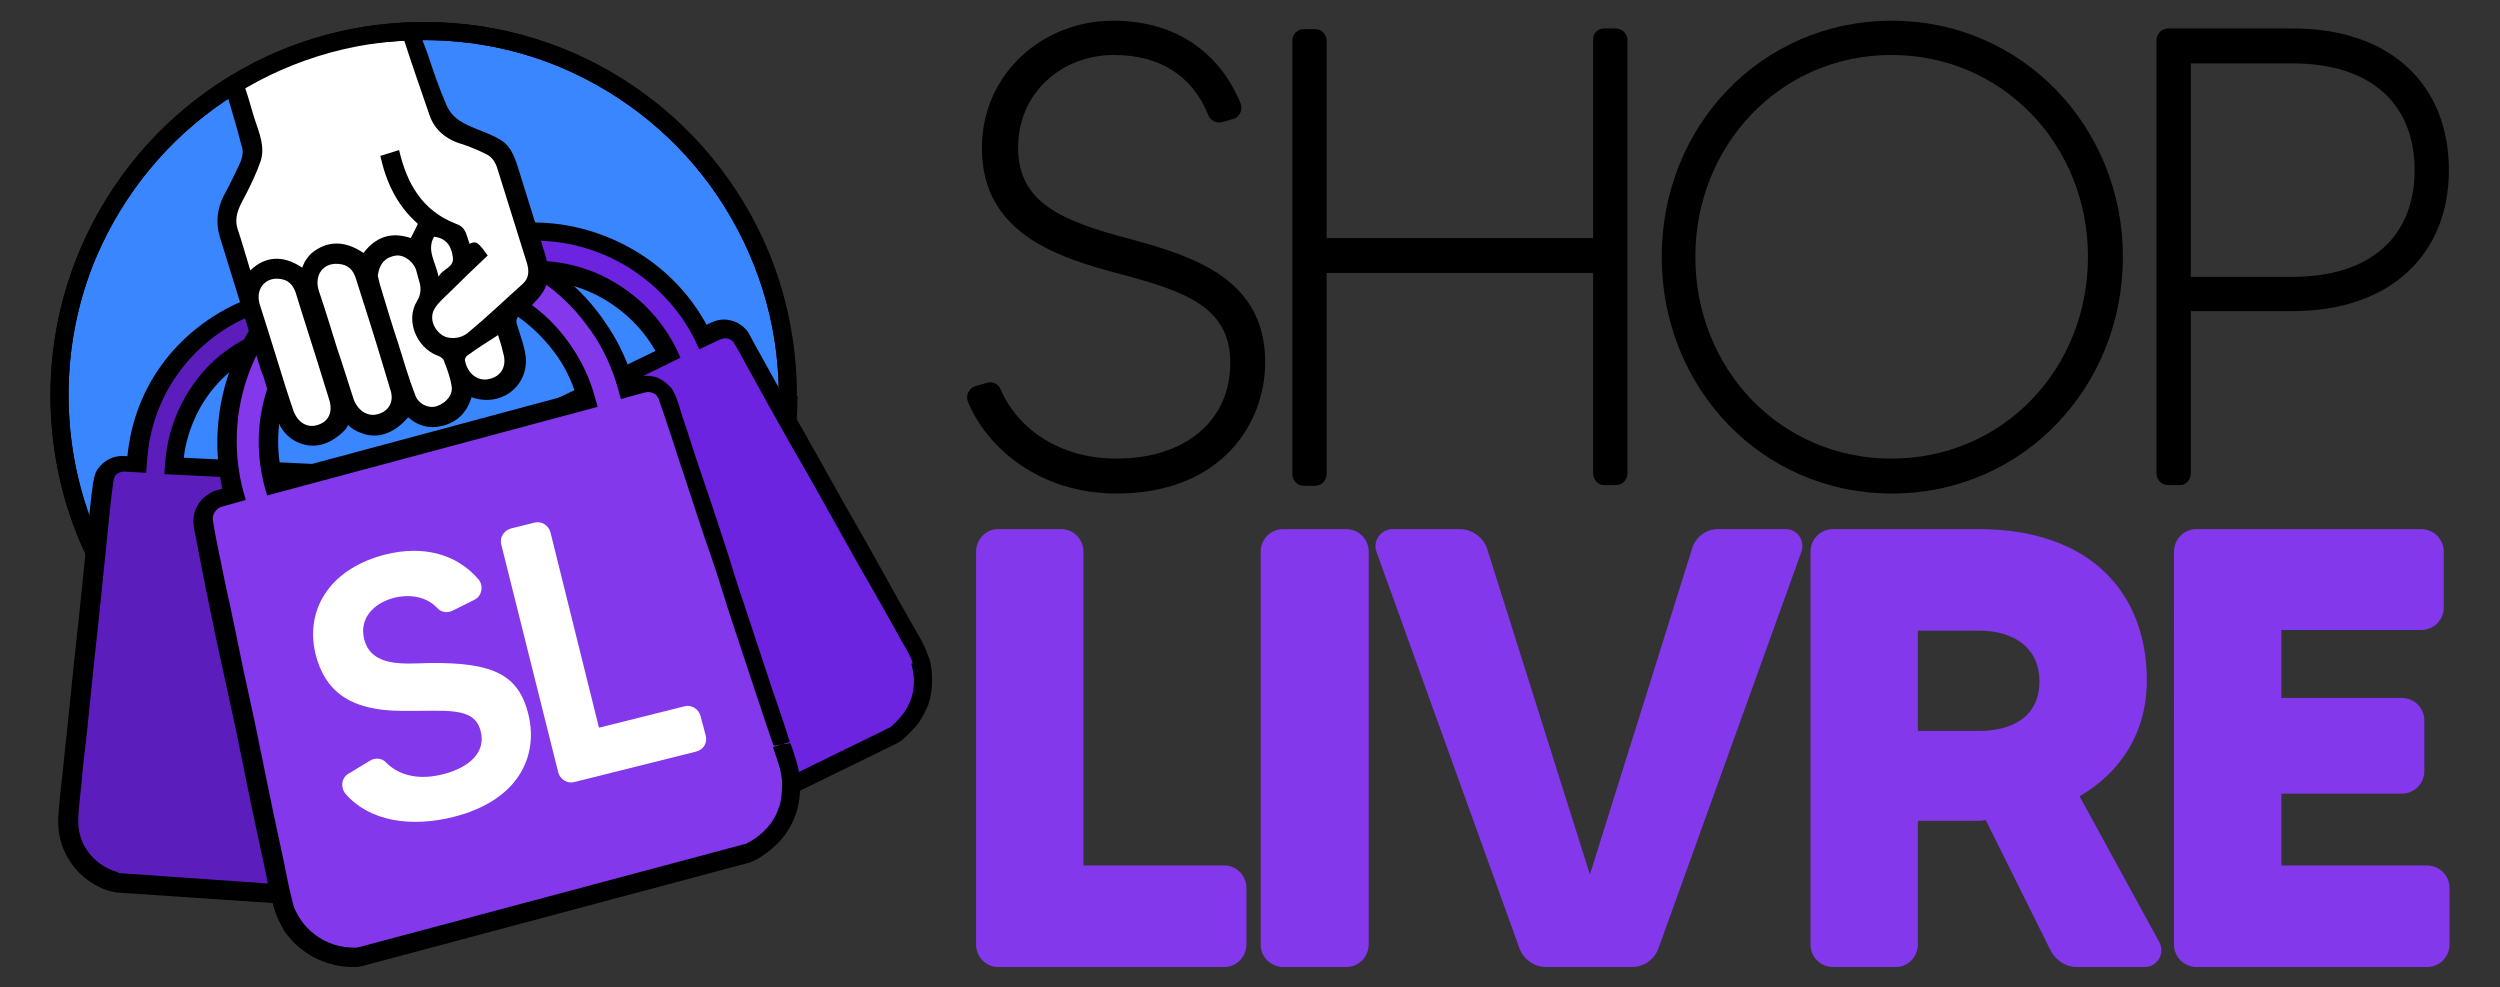
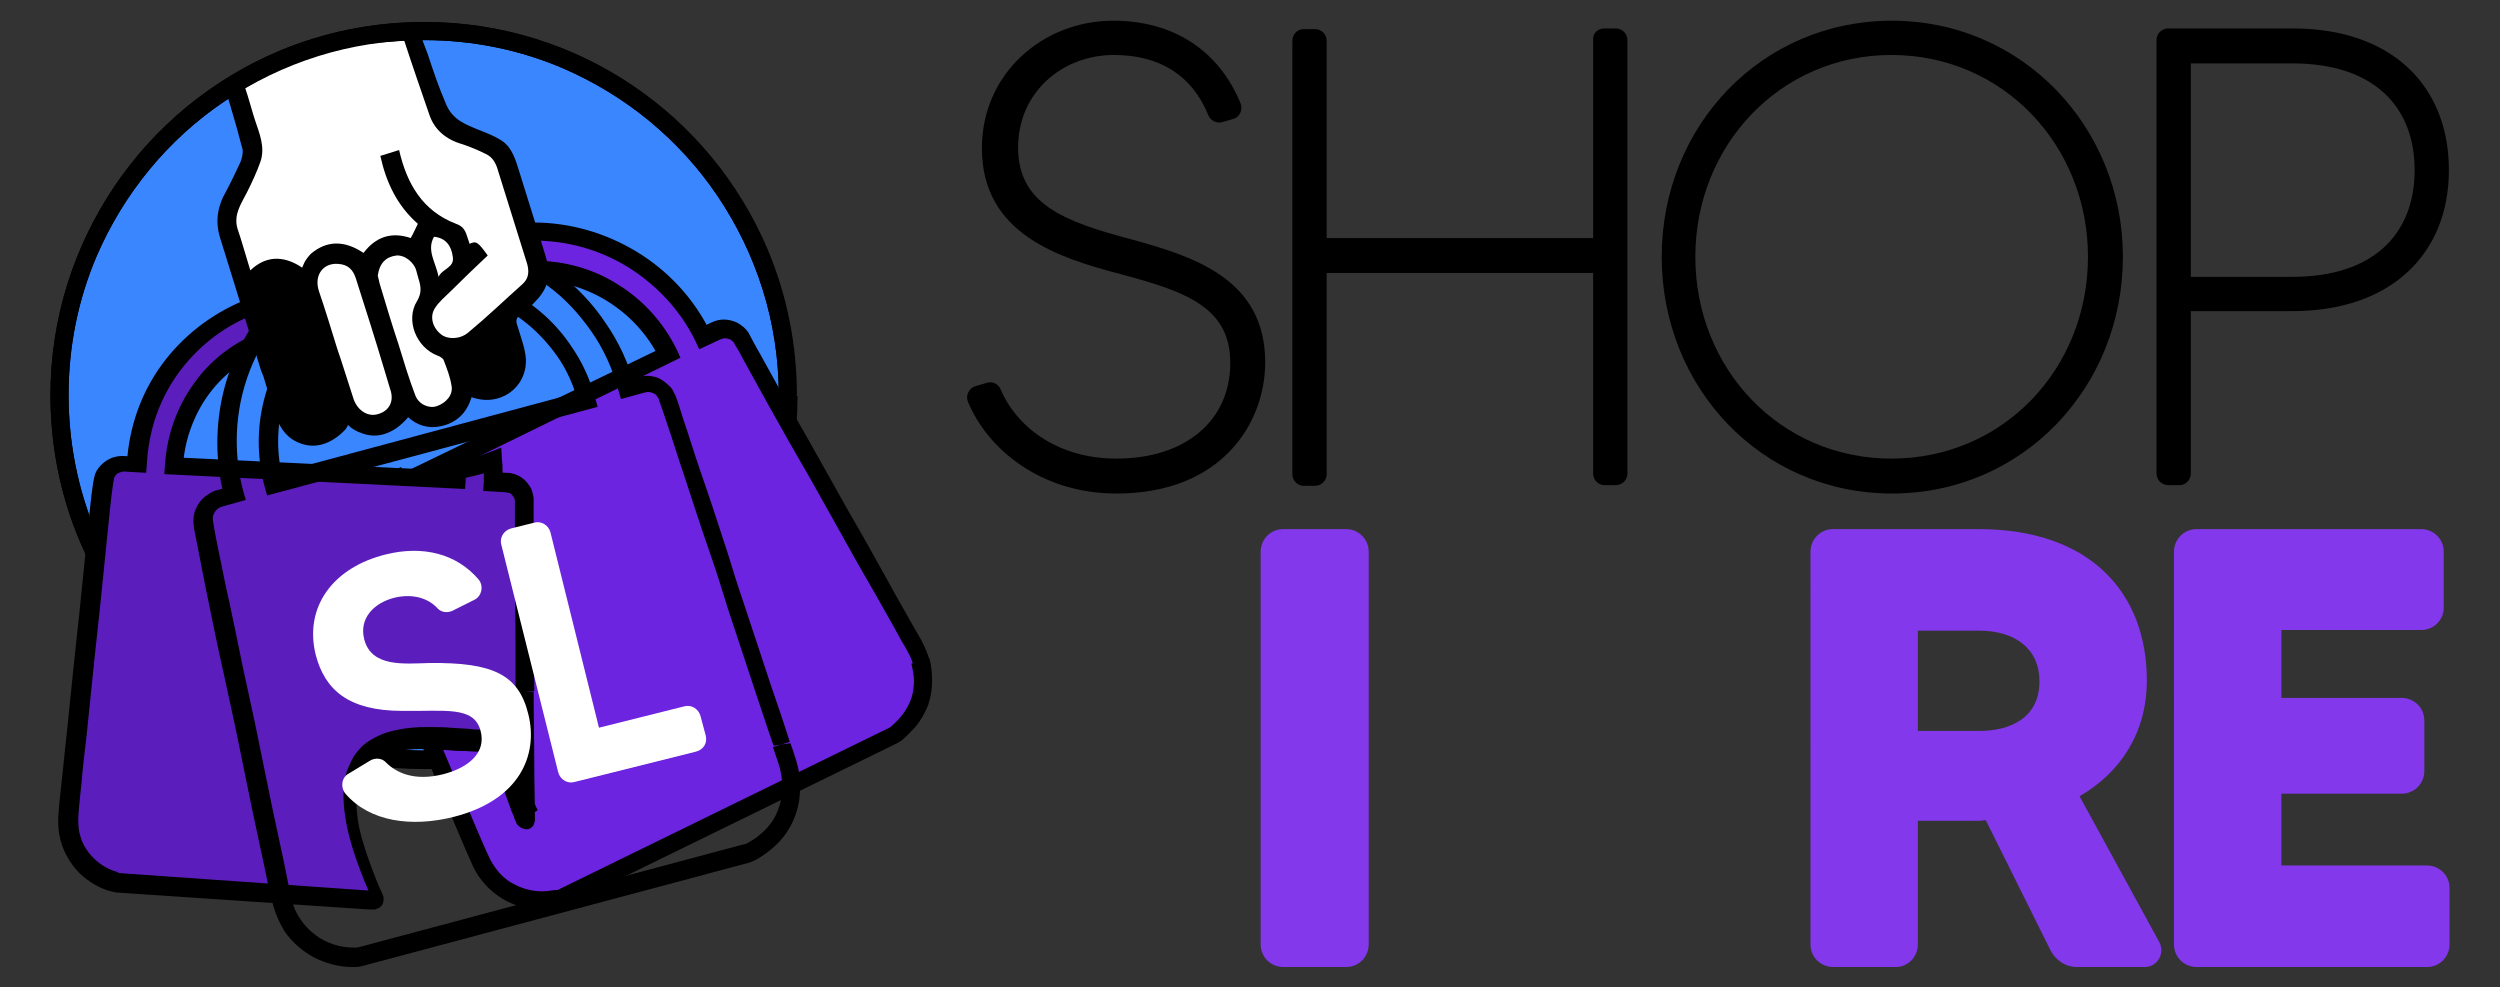
<svg xmlns="http://www.w3.org/2000/svg" version="1.1" id="Layer_1" x="0px" y="0px" viewBox="0 0 386.5 152.6" style="enable-background:new 0 0 386.5 152.6;" xml:space="preserve">
  <rect x="0" y="0" width="386.5" height="152.6" fill="#333333" stroke="none" />
  <style type="text/css">
	.st0{fill:#3A86FF;}
	.st1{fill:#6D24E0;}
	.st2{fill:#5B1EBC;}
	.st3{fill:#8338EC;}
	.st4{fill:#FFFFFF;}
</style>
  <g>
    <path class="st0" d="M121.8,61.1c0-31.1-25.2-56.3-56.3-56.3S9.3,30,9.3,61.1s25.2,56.3,56.3,56.3S121.8,92.2,121.8,61.1" />
    <path d="M121.8,61.1h1.4c0-8-1.6-15.6-4.5-22.5c-4.4-10.4-11.7-19.2-20.9-25.4C88.6,7,77.5,3.4,65.6,3.4c-8,0-15.6,1.6-22.5,4.5   c-10.4,4.4-19.2,11.7-25.4,20.9c-6.2,9.2-9.9,20.3-9.9,32.3c0,8,1.6,15.6,4.5,22.5c4.4,10.4,11.7,19.2,20.9,25.4   c9.2,6.2,20.3,9.9,32.3,9.9c8,0,15.6-1.6,22.5-4.5c10.4-4.4,19.2-11.7,25.4-20.9c6.2-9.2,9.9-20.3,9.9-32.3H121.8h-1.4   c0,7.6-1.5,14.8-4.3,21.4c-4.2,9.8-11.1,18.2-19.9,24.1S76.9,116,65.6,116c-7.6,0-14.8-1.5-21.4-4.3C34.3,107.5,26,100.5,20,91.8   s-9.4-19.3-9.4-30.7c0-7.6,1.5-14.8,4.3-21.4c4.2-9.8,11.1-18.2,19.9-24.1c8.8-5.9,19.3-9.4,30.7-9.4c7.6,0,14.8,1.5,21.4,4.3   c9.8,4.2,18.2,11.1,24.1,19.9c5.9,8.8,9.4,19.3,9.4,30.7H121.8z" />
    <path class="st1" d="M142.3,102.3c-0.4-1.7-1.4-3.2-2.3-4.7c-1.4-2.5-2.8-4.9-4.1-7.3c-2-3.6-4.1-7.2-6.1-10.8   c-1.2-2.2-2.5-4.4-3.7-6.6c-2-3.6-4.1-7.3-6.2-10.9c-1.3-2.2-2.5-4.5-3.7-6.7c-0.6-1-1.1-2-1.7-3c0,0-0.1-0.1-0.1-0.1   c-0.9-1.3-2.6-1.7-4-1l-1.9,0.9c-7.1-14.4-24.5-20.4-38.9-13.3c-5.9,2.9-10.4,7.5-13.1,12.9c0.6,0,1.1-0.1,1.7,0   c1.5,0.1,3.1,0.4,4.6,1c2.2-3.6,5.4-6.6,9.5-8.6c11.5-5.6,25.3-0.9,31,10.6L61.7,75c-0.2-0.3-0.3-0.6-0.4-1   c-0.2,0.1-0.5,0.2-0.7,0.3c-1.6,0.6-3.3,1-5,1.2c0.3,0.7,0.6,1.4,0.9,2l-1.9,0.9c-1.3,0.6-2,2.1-1.7,3.6c0.1,0.2,0.1,0.5,0.2,0.8   c1,2.7,2.2,5.3,3.3,8c1.6,3.9,3.2,7.7,4.9,11.6c1,2.4,2.1,4.8,3.1,7.2c1.6,3.8,3.2,7.6,4.8,11.5c1,2.4,2.1,4.9,3.1,7.3   c0.8,1.7,1.5,3.5,2.3,5.2c2.1,4.3,6.9,6.5,11.6,5.4c0.1,0,0.1,0,0.2,0c0.3-0.1,0.5-0.1,0.7-0.3l51.1-25c0.2-0.1,0.5-0.3,0.7-0.5   C142.2,110.4,143.4,106.7,142.3,102.3" />
    <path d="M142.3,102.3l1.4-0.3c-0.3-1-0.7-1.9-1.1-2.7c-0.4-0.8-0.9-1.6-1.3-2.3c-1.4-2.5-2.8-4.9-4.1-7.3c-2-3.6-4-7.2-6.1-10.8   c-1.2-2.2-2.5-4.4-3.7-6.6c-2-3.6-4.1-7.3-6.2-10.9c-1.2-2.2-2.5-4.5-3.7-6.7c-0.6-1-1.1-2-1.7-3.1c0-0.1-0.1-0.1-0.1-0.2v0   c-0.4-0.6-1-1.1-1.7-1.5c-0.6-0.3-1.4-0.5-2.1-0.5c-0.7,0-1.4,0.2-2,0.5l-1.9,0.9l0.6,1.3l1.3-0.6c-2.6-5.4-6.7-9.7-11.5-12.6   c-4.8-2.9-10.3-4.5-15.9-4.5c-4.5,0-9.1,1-13.4,3.1C66,39,63.3,40.9,61,43.2c-2.3,2.3-4.2,4.9-5.7,7.8l-1.1,2.3l2.5-0.2   c0.4,0,0.7,0,1.1,0c0.1,0,0.3,0,0.4,0c0.7,0,1.4,0.1,2.1,0.3c0.7,0.1,1.4,0.4,2,0.6l1.1,0.5l0.6-1c2.1-3.4,5.1-6.2,8.9-8   c3.1-1.5,6.3-2.2,9.5-2.2c4,0,8,1.1,11.4,3.2c3.4,2.1,6.3,5.1,8.2,9l1.3-0.6l-0.6-1.3L61.1,73.7l0.6,1.3l1.3-0.6   c-0.1-0.3-0.3-0.6-0.4-0.9L62,72.2l-1.3,0.6C60.5,72.9,60.2,73,60,73c-1.5,0.6-3.1,0.9-4.7,1.1l-1.8,0.2l0.7,1.7   c0.3,0.7,0.6,1.4,0.9,2.1l1.3-0.6l-0.6-1.3l-1.9,0.9c-0.8,0.4-1.4,1-1.9,1.7c-0.4,0.7-0.7,1.5-0.7,2.4c0,0.4,0,0.7,0.1,1.1   c0.1,0.3,0.2,0.6,0.3,0.9c1.1,2.7,2.2,5.4,3.3,8c1.6,3.9,3.2,7.7,4.9,11.6c1,2.4,2.1,4.8,3.1,7.2c1.6,3.8,3.2,7.6,4.8,11.5   c1,2.4,2.1,4.9,3.1,7.3c0.7,1.7,1.5,3.5,2.3,5.3c1,2,2.5,3.6,4.4,4.8c1.8,1.1,3.9,1.7,6.1,1.7c0.9,0,1.8-0.1,2.6-0.3   c0,0,0.1,0,0.2,0c0.4-0.1,0.8-0.2,1.1-0.4l51.1-25c0.4-0.2,0.7-0.4,1-0.7c0.7-0.6,1.3-1.3,1.9-1.9c0.8-1,1.4-2.1,1.9-3.3   c0.4-1.2,0.6-2.5,0.6-3.8c0-1.1-0.1-2.2-0.4-3.4L142.3,102.3l-1.4,0.3c0.2,0.9,0.4,1.8,0.4,2.7c0,0.7-0.1,1.3-0.2,1.9   c-0.2,0.9-0.6,1.8-1.1,2.6c-0.5,0.8-1.2,1.6-2.1,2.4c-0.1,0.1-0.2,0.2-0.4,0.3l-51.1,25c-0.1,0.1-0.3,0.1-0.4,0.1   c-0.1,0-0.1,0-0.2,0c-0.7,0.1-1.4,0.2-2,0.2c-1.7,0-3.3-0.5-4.7-1.3c-1.4-0.8-2.5-2.1-3.3-3.6c-0.8-1.6-1.5-3.4-2.3-5.2   c-1-2.4-2.1-4.9-3.1-7.3c-1.6-3.8-3.2-7.6-4.8-11.5c-1-2.4-2.1-4.8-3.1-7.2c-1.6-3.8-3.3-7.7-4.9-11.6c-1.1-2.7-2.3-5.3-3.3-7.9   c-0.1-0.2-0.1-0.4-0.2-0.6c0-0.1,0-0.3,0-0.4c0-0.3,0.1-0.6,0.3-0.9c0.2-0.3,0.4-0.5,0.7-0.7l3.2-1.6L57.7,77   c-0.3-0.6-0.6-1.3-0.9-1.9l-1.3,0.5l0.2,1.4c1.8-0.2,3.6-0.6,5.4-1.3c0.3-0.1,0.5-0.2,0.8-0.3L61.3,74L60,74.6   c0.1,0.3,0.3,0.7,0.5,1l0.6,1.3l44.1-21.6l-0.6-1.3c-2.1-4.3-5.4-7.8-9.2-10.1c-3.8-2.4-8.3-3.6-12.8-3.6c-3.6,0-7.3,0.8-10.8,2.5   c-4.3,2.1-7.7,5.3-10.1,9.1l1.2,0.7l0.6-1.3c-0.8-0.4-1.7-0.6-2.5-0.8c-0.9-0.2-1.7-0.3-2.6-0.3c-0.2,0-0.4,0-0.5,0   c-0.4,0-0.9,0-1.3,0.1l0.1,1.4l1.3,0.6c1.3-2.6,3-5,5.1-7.1c2.1-2.1,4.6-3.9,7.4-5.2c3.9-1.9,8.1-2.8,12.1-2.8   c5.1,0,10.1,1.4,14.5,4.1c4.3,2.7,8,6.5,10.4,11.4l0.6,1.3l3.2-1.5c0.3-0.1,0.5-0.2,0.8-0.2c0.3,0,0.6,0.1,0.8,0.2   c0.2,0.1,0.4,0.3,0.6,0.5l0,0c0,0,0,0,0,0.1c0.6,0.9,1.1,1.9,1.7,3c1.2,2.2,2.5,4.5,3.7,6.7c2,3.6,4.1,7.3,6.2,10.9   c1.2,2.2,2.5,4.4,3.7,6.6c2,3.6,4,7.2,6.1,10.8c1.4,2.5,2.8,4.9,4.1,7.3c0.4,0.8,0.9,1.5,1.3,2.3c0.4,0.7,0.7,1.4,0.9,2.1   L142.3,102.3z" />
    <path class="st2" d="M81.2,106.9c0-2.4,0-4.8,0-7.2c0-4-0.1-7.9-0.1-11.9c0-2.4,0-4.8,0-7.3c0-1.1,0-2.2,0-3.3c0,0,0-0.1,0-0.1   c-0.1-1.5-1.4-2.6-2.8-2.6l-2-0.1c0.1-1.1,0-2.1,0-3.2c-0.3,0.1-0.6,0.2-0.9,0.3c-1.5,0.5-3.1,0.9-4.7,1.2c0,0.5,0,1,0,1.5   l-43.7-2.1C27.4,60,37.7,50.7,49.7,51.3c4.9,0.2,9.4,2.1,12.9,5c0.2-0.5,0.5-0.9,0.8-1.3c1.1-1.2,2.9-1.5,4.5-1.5   C63.3,49,57,46,50,45.7c-15.2-0.7-28,11-28.8,26.1l-2-0.1c-1.4-0.1-2.7,0.8-3,2.2c-0.1,0.2-0.1,0.5-0.1,0.7   c-0.4,2.7-0.6,5.4-0.9,8.1c-0.4,3.9-0.8,7.9-1.2,11.8c-0.3,2.5-0.5,4.9-0.8,7.4c-0.4,3.9-0.8,7.8-1.2,11.7c-0.3,2.5-0.5,5-0.8,7.5   c-0.2,1.8-0.4,3.6-0.5,5.4c-0.2,4.5,2.7,8.5,7.1,9.8c0.1,0,0.1,0,0.2,0.1c0.2,0.1,0.5,0.1,0.7,0.1l38.6,2.6c0.3,0,0.9,0.2,0.8-0.1   c-15.6-35.1,17-20.7,18.1-24.8c0.4-1.6,5.2,14.1,5.2,12.4c0-2.7-0.1-5.3-0.1-8C81.2,114.6,81.2,110.8,81.2,106.9" />
    <path d="M81.2,106.9l1.4,0c0-2.4,0-4.8,0-7.2c0-4-0.1-7.9-0.1-11.9c0-2.4,0-4.8,0-7.3c0-0.2,0-0.4,0-0.5c0-0.2,0-0.4,0-0.6   c0-0.7,0-1.5,0-2.2c0-0.1,0-0.1,0-0.2c-0.1-0.5-0.2-1.1-0.4-1.5c-0.4-0.7-0.9-1.3-1.5-1.7c-0.6-0.4-1.4-0.7-2.2-0.7l-2-0.1   l-0.1,1.4l1.4,0.1c0-0.5,0-0.9,0-1.4c0-0.7,0-1.3-0.1-2l-0.1-1.9l-1.8,0.7c-0.3,0.1-0.6,0.2-0.8,0.3c-1.4,0.5-2.9,0.9-4.5,1.1   l-1.2,0.2l0,1.2c0,0.1,0,0.3,0,0.4c0,0.3,0,0.6,0,1l1.4,0.1l0.1-1.4l-43.7-2.1l-0.1,1.4l1.4,0.1c0.1-2.7,0.8-5.3,1.9-7.7   c1.6-3.5,4.2-6.5,7.4-8.5c3.2-2.1,7-3.3,11.1-3.3c0.3,0,0.7,0,1,0c2.3,0.1,4.5,0.6,6.5,1.4c2,0.8,3.9,1.9,5.5,3.3l1.4,1.2l0.7-1.7   c0.1-0.3,0.3-0.6,0.6-0.8c0.2-0.2,0.4-0.3,0.6-0.5c0.3-0.2,0.8-0.3,1.2-0.4c0.5-0.1,1-0.1,1.5-0.1c0,0,0.1,0,0.1,0l3.5,0l-2.5-2.4   c-2.4-2.4-5.3-4.4-8.5-5.8c-3.2-1.4-6.7-2.3-10.4-2.5c-0.5,0-0.9,0-1.4,0c-3.8,0-7.5,0.8-10.9,2.1c-5,2.1-9.4,5.5-12.6,9.9   c-3.2,4.4-5.1,9.7-5.4,15.5l1.4,0.1l0.1-1.4l-2-0.1c-0.1,0-0.1,0-0.2,0c-1,0-1.9,0.3-2.7,0.9c-0.4,0.3-0.7,0.6-1,1   c-0.3,0.4-0.5,0.8-0.6,1.3c-0.1,0.3-0.1,0.6-0.2,0.9c-0.4,2.7-0.6,5.4-0.9,8.1c-0.4,3.9-0.8,7.9-1.2,11.8c-0.3,2.5-0.5,4.9-0.8,7.4   c-0.4,3.9-0.8,7.8-1.2,11.7c-0.3,2.5-0.5,5-0.8,7.5c-0.2,1.8-0.4,3.6-0.5,5.5c0,0.2,0,0.3,0,0.5c0,1.2,0.2,2.4,0.6,3.6   c0.6,1.7,1.6,3.2,2.8,4.4c1.3,1.2,2.9,2.2,4.7,2.7c0,0,0.1,0,0.1,0c0.4,0.1,0.7,0.2,1.1,0.2l0.1-1.4l-0.1,1.4l38.6,2.6l0,0l0-0.4   l0,0.4l0,0l0-0.4l0,0.4l0-0.1l0,0.1h0l0-0.1l0,0.1c0,0,0,0,0.1,0c0.1,0,0.1,0,0.2,0c0.1,0,0.1,0,0.2,0c0.1,0,0.1,0,0.2,0   c0.1,0,0.1,0,0.3,0c0.1,0,0.2,0,0.3-0.1c0.1,0,0.2-0.1,0.3-0.1c0.1,0,0.2-0.1,0.3-0.2c0.1-0.1,0.1-0.1,0.2-0.2   c0.1-0.1,0.2-0.3,0.2-0.4c0.1-0.2,0.1-0.3,0.1-0.5c0-0.1,0-0.3,0-0.4c0-0.1-0.1-0.2-0.1-0.3c-1.5-3.3-2.5-6.2-3.2-8.6   c-0.7-2.4-0.9-4.4-0.9-6.1c0-0.9,0.1-1.7,0.2-2.3c0.1-0.6,0.3-1.1,0.5-1.6c0.2-0.4,0.4-0.7,0.6-1.1c0.4-0.5,0.9-1,1.5-1.4   c0.4-0.3,0.9-0.5,1.5-0.7c0.8-0.3,1.7-0.5,2.7-0.6c1-0.1,2-0.2,3-0.2c1.5,0,3,0.1,4.5,0.2c0.7,0.1,1.4,0.1,2,0.1   c0.6,0,1.3,0.1,1.8,0.1c0.4,0,0.8,0,1.1,0c0.3,0,0.5-0.1,0.8-0.1c0.2,0,0.4-0.1,0.6-0.2c0.1-0.1,0.3-0.1,0.4-0.2   c0.2-0.1,0.4-0.3,0.6-0.5c0.1-0.1,0.2-0.2,0.2-0.4c0.1-0.1,0.1-0.3,0.2-0.4l-1-0.3l1,0.4c0-0.1,0-0.1,0.1-0.2l-1-0.3l1,0.4   l-1.1-0.5l1,0.7c0.1-0.1,0.1-0.1,0.1-0.2l-1.1-0.5l1,0.7l-1.1-0.7l0.9,0.9c0.1-0.1,0.1-0.1,0.2-0.2l-1.1-0.7l0.9,0.9l-0.9-0.9   l0.5,1.2c0.2-0.1,0.3-0.2,0.4-0.3l-0.9-0.9l0.5,1.2l-0.5-1.2v1.3c0.2,0,0.4,0,0.5-0.1l-0.5-1.2v1.3V114l-0.3,1.3c0.1,0,0.2,0,0.3,0   V114l-0.3,1.3l0.3-1.2l-0.7,1.1c0.1,0.1,0.2,0.1,0.4,0.2l0.3-1.2l-0.7,1.1l0.6-0.9l-0.8,0.8c0,0,0.1,0.1,0.2,0.1l0.6-0.9l-0.8,0.8   l0.6-0.6l-0.6,0.5c0,0,0,0,0.1,0.1l0.6-0.6l-0.6,0.5l0.2-0.2l-0.3,0.2c0,0,0,0,0,0l0.2-0.2l-0.3,0.2c0,0,0,0,0,0.1   c0,0.1,0.1,0.2,0.2,0.4c0.1,0.3,0.3,0.7,0.5,1.2c0.4,0.9,0.8,2,1.2,3.1c0.6,1.7,1.3,3.6,1.8,5c0.1,0.4,0.3,0.7,0.4,1   c0.1,0.2,0.2,0.4,0.2,0.6c0.1,0.1,0.1,0.3,0.2,0.4c0,0.1,0.1,0.2,0.1,0.3c0,0.1,0.1,0.1,0.1,0.2c0,0,0.1,0.1,0.1,0.1   c0,0,0.1,0.1,0.1,0.1c0,0,0.1,0.1,0.1,0.1c0,0,0.1,0.1,0.1,0.1c0.1,0.1,0.2,0.1,0.3,0.2c0.1,0,0.2,0.1,0.3,0.1   c0.1,0,0.2,0.1,0.4,0.1c0.1,0,0.2,0,0.3,0c0.1,0,0.2-0.1,0.3-0.1c0.2-0.1,0.3-0.2,0.4-0.3c0.1-0.1,0.2-0.2,0.2-0.3   c0.1-0.1,0.1-0.3,0.1-0.3c0-0.1,0.1-0.2,0.1-0.3c0-0.1,0-0.1,0-0.2v0c0-2.7-0.1-5.3-0.1-8c0-3.9-0.1-7.8-0.1-11.7L81.2,106.9   l-1.4,0c0,3.9,0.1,7.8,0.1,11.7c0,2.7,0.1,5.3,0.1,7.9v0h0.9l-0.8-0.1c0,0,0,0.1,0,0.1h0.9l-0.8-0.1l1.2,0.1l-1.1-0.3   c0,0.1,0,0.1,0,0.1l1.2,0.1l-1.1-0.3l1.3,0.3l-1.2-0.5c0,0.1,0,0.1-0.1,0.2l1.3,0.3l-1.2-0.5l1.3,0.5l-1.1-0.7   c-0.1,0.1-0.1,0.2-0.1,0.2l1.3,0.5l-1.1-0.7l1.2,0.7l-1-0.9c-0.1,0.1-0.1,0.1-0.2,0.2l1.2,0.7l-1-0.9l1,0.9l-0.6-1.3   c-0.2,0.1-0.3,0.2-0.4,0.3l1,0.9l-0.6-1.3l0.6,1.3v-1.4c-0.2,0-0.4,0-0.6,0.1l0.6,1.3v-1.4v1.4l0.3-1.4c-0.1,0-0.2,0-0.3,0v1.4   l0.3-1.4l-0.3,1.3l0.7-1.2c-0.1-0.1-0.2-0.1-0.4-0.2l-0.3,1.3l0.7-1.2l-0.7,1.1l0.9-1c0,0-0.1-0.1-0.2-0.1l-0.7,1.1l0.9-1l-0.8,0.9   l0.9-0.7c0,0-0.1-0.1-0.2-0.2l-0.8,0.9l0.9-0.7l-0.6,0.5l0.7-0.4c0,0,0,0,0-0.1l-0.6,0.5l0.7-0.4l-0.3,0.2l0.3-0.2l0,0l-0.3,0.2   l0.3-0.2l0,0l0,0l0,0l0,0c0,0,0,0,0-0.1c0-0.1-0.1-0.2-0.2-0.4c-0.1-0.3-0.3-0.7-0.5-1.2c-0.3-0.9-0.7-2-1.1-3.1   c-0.3-0.9-0.6-1.8-0.9-2.6c-0.2-0.7-0.5-1.3-0.7-1.9c-0.2-0.4-0.3-0.8-0.5-1.2c-0.1-0.3-0.2-0.5-0.3-0.8c-0.1-0.2-0.2-0.3-0.2-0.5   c-0.1-0.1-0.1-0.2-0.2-0.3c0-0.1-0.1-0.2-0.1-0.2c0-0.1-0.1-0.1-0.1-0.2c0,0-0.1-0.1-0.1-0.2c-0.1-0.1-0.2-0.2-0.3-0.3   c-0.1-0.1-0.2-0.1-0.3-0.1c-0.1,0-0.3-0.1-0.5-0.1c-0.1,0-0.2,0-0.4,0c-0.1,0-0.2,0.1-0.3,0.1c-0.2,0.1-0.3,0.2-0.4,0.3   c-0.2,0.2-0.2,0.3-0.3,0.4c-0.1,0.1-0.1,0.2-0.1,0.3l0.6,0.2l-0.5-0.4c0,0.1-0.1,0.1-0.1,0.2l0.6,0.2l-0.5-0.4l0.5,0.3l-0.4-0.4   c0,0-0.1,0.1-0.1,0.1l0.5,0.3l-0.4-0.4l0.2,0.2l-0.2-0.3c0,0,0,0,0,0l0.2,0.2l-0.2-0.3l0,0.1l0-0.1l0,0l0,0.1l0-0.1l0,0   c0,0-0.1,0-0.1,0c-0.1,0-0.3,0.1-0.5,0.1s-0.5,0-0.8,0c-0.5,0-1,0-1.7-0.1c-0.9-0.1-2-0.1-3.1-0.2c-1.1-0.1-2.3-0.1-3.6-0.1   c-1.5,0-3,0.1-4.4,0.4c-1.1,0.2-2.2,0.5-3.2,1c-0.8,0.4-1.5,0.8-2.1,1.3c-0.5,0.4-0.9,0.9-1.3,1.4c-0.6,0.8-1,1.8-1.4,2.8   c-0.3,1.1-0.5,2.3-0.5,3.6c0,1.9,0.3,4.2,1,6.8s1.8,5.6,3.3,9l1.1-0.5l-1.2,0.3c0,0.1,0,0.2,0.1,0.2l1.1-0.5l-1.2,0.3l1.3-0.3h-1.3   c0,0.1,0,0.2,0,0.3l1.3-0.3h-1.3H58l-1.3-0.4c-0.1,0.2-0.1,0.3-0.1,0.4H58l-1.3-0.4L58,139l-1.1-0.8c-0.1,0.1-0.2,0.2-0.2,0.4   L58,139l-1.1-0.8L58,139l-0.8-1c-0.1,0.1-0.2,0.1-0.2,0.2L58,139l-0.8-1l0.8,1l-0.5-1.2c-0.1,0-0.2,0.1-0.3,0.2l0.8,1l-0.5-1.2   l0.4,1.1l-0.1-1.2c-0.1,0-0.1,0-0.3,0.1l0.4,1.1l-0.1-1.2l0.1,0.8v-0.8c0,0,0,0-0.1,0l0.1,0.8v-0.8v0.4l0-0.4l0,0v0.4l0-0.4l0,0.2   l0-0.2h0l0,0.2l0-0.2v0v0v0v0c0,0,0,0-0.1,0c0,0-0.1,0-0.2,0c0,0-0.1,0-0.1,0c0,0-0.1,0-0.2,0l-0.1,1.4l0.1-1.4L18.7,135l0,0   c-0.1,0-0.3,0-0.4-0.1v0c-0.1,0-0.1,0-0.2-0.1c-1.8-0.5-3.3-1.6-4.4-3c-0.5-0.7-1-1.5-1.2-2.3c-0.3-0.8-0.4-1.7-0.4-2.7   c0-0.1,0-0.2,0-0.4c0.1-1.7,0.3-3.5,0.5-5.3c0.2-2.5,0.5-5,0.8-7.5c0.4-3.9,0.8-7.8,1.2-11.7c0.3-2.5,0.5-4.9,0.8-7.4   c0.4-3.9,0.8-7.9,1.2-11.8c0.3-2.7,0.5-5.4,0.9-8c0-0.2,0.1-0.4,0.1-0.6c0-0.2,0.1-0.3,0.2-0.5c0.1-0.2,0.3-0.4,0.6-0.5   c0.2-0.1,0.5-0.2,0.7-0.2c0,0,0.1,0,0.1,0l3.4,0.2l0.1-1.4c0.2-3.5,1-6.8,2.4-9.8c2.1-4.5,5.4-8.2,9.5-10.9   c4.1-2.6,8.9-4.2,14.1-4.2c0.4,0,0.9,0,1.3,0c3.3,0.2,6.5,0.9,9.4,2.2c2.9,1.3,5.5,3.1,7.7,5.2l1-1l0-1.4c0,0-0.1,0-0.1,0   c-0.9,0-1.8,0.1-2.8,0.4c-0.5,0.1-0.9,0.3-1.4,0.6c-0.4,0.3-0.9,0.6-1.3,1l-0.1,0.1l0.1-0.1c-0.5,0.5-0.9,1.1-1.1,1.7l1.3,0.6   l0.9-1.1c-1.9-1.5-4-2.8-6.3-3.7c-2.3-0.9-4.8-1.5-7.4-1.6c-0.4,0-0.8,0-1.1,0c-3.1,0-6,0.6-8.8,1.7c-4.1,1.7-7.6,4.4-10.1,8   c-2.5,3.5-4.1,7.8-4.4,12.5l-0.1,1.4l46.5,2.3l0.1-1.4c0-0.4,0-0.7,0-1.1c0-0.1,0-0.3,0-0.4l-1.4,0l0.2,1.4   c1.7-0.3,3.3-0.7,4.9-1.2c0.3-0.1,0.6-0.2,0.9-0.3l-0.5-1.3l-1.4,0.1c0,0.6,0.1,1.2,0.1,1.8c0,0.4,0,0.8,0,1.3l-0.1,1.4l3.4,0.2   c0.2,0,0.4,0.1,0.6,0.1c0.3,0.1,0.5,0.3,0.6,0.5c0.2,0.2,0.3,0.5,0.3,0.7c0,0,0,0,0,0.1c0,0.7,0,1.4,0,2.1c0,0.2,0,0.4,0,0.6   c0,0.2,0,0.4,0,0.5c0,2.4,0,4.8,0,7.3c0,4,0.1,7.9,0.1,11.9c0,2.4,0,4.8,0,7.2L81.2,106.9z" />
-     <path class="st3" d="M120.8,115.1c-0.9-2.9-1.9-5.8-2.9-8.6c-1.4-4.2-2.8-8.5-4.2-12.7c-0.9-2.6-1.7-5.2-2.5-7.8   c-1.4-4.3-2.8-8.6-4.3-12.9c-0.9-2.6-1.7-5.3-2.6-7.9c-0.4-1.2-0.7-2.4-1.2-3.6c0,0,0-0.1-0.1-0.1c-0.7-1.5-2.4-2.3-4-1.9l-2.2,0.6   c-4.5-16.8-21.7-26.7-38.5-22.3c-16.8,4.5-26.7,21.7-22.3,38.5L33.9,77c-1.5,0.4-2.6,1.8-2.5,3.4c0,0.3,0,0.6,0.1,0.9   c0.5,3.1,1.2,6.1,1.8,9.1c0.9,4.4,1.8,8.9,2.8,13.3c0.6,2.8,1.2,5.5,1.8,8.3c0.9,4.4,1.8,8.8,2.7,13.2c0.6,2.8,1.2,5.6,1.8,8.4   c0.4,2,0.8,4,1.4,6c1.4,5,5.9,8.3,11.1,8.2c0.1,0,0.1,0,0.2,0c0.3,0,0.6,0,0.8-0.1l59.5-15.9c0.3-0.1,0.6-0.2,0.8-0.3   c4.2-2.4,6.3-6,6-10.9C122.1,118.6,121.3,116.9,120.8,115.1 M60,44.1c13.4-3.6,27.1,4.4,30.7,17.7l-48.4,13   C38.7,61.4,46.7,47.7,60,44.1" />
    <path d="M120.8,115.1l1.3-0.4c-0.9-2.9-1.9-5.8-2.9-8.7c-1.4-4.2-2.8-8.5-4.2-12.7c-0.9-2.6-1.7-5.2-2.5-7.8   c-1.4-4.3-2.8-8.6-4.3-12.9c-0.9-2.6-1.7-5.3-2.6-7.9c-0.4-1.2-0.7-2.4-1.2-3.6c0-0.1-0.1-0.1-0.1-0.2c-0.2-0.4-0.4-0.9-0.8-1.2   c-0.5-0.5-1-0.9-1.6-1.2c-0.6-0.3-1.3-0.4-2-0.4c-0.4,0-0.8,0.1-1.3,0.2l-2.2,0.6l0.4,1.4l1.4-0.4c-1-3.7-2.5-7-4.6-10   c-3-4.5-7.1-8.1-11.8-10.5c-4.7-2.5-9.9-3.8-15.4-3.8c-2.8,0-5.7,0.4-8.5,1.1c-3.7,1-7,2.5-10,4.6c-4.5,3-8.1,7.1-10.5,11.8   c-2.5,4.7-3.8,9.9-3.8,15.4c0,2.8,0.4,5.7,1.1,8.5l1.4-0.4l-0.4-1.4l-2.2,0.6c-0.5,0.1-1,0.4-1.4,0.7c-0.7,0.4-1.2,1-1.6,1.7   c-0.4,0.7-0.6,1.5-0.6,2.3c0,0.1,0,0.1,0,0.2v0c0,0.3,0.1,0.7,0.1,1c0.6,3.1,1.2,6.1,1.8,9.2c0.9,4.4,1.8,8.9,2.8,13.3   c0.6,2.8,1.2,5.6,1.8,8.3c0.9,4.4,1.8,8.8,2.7,13.2c0.6,2.8,1.2,5.6,1.8,8.4c0.4,2,0.8,4,1.4,6.1c0.4,1.4,1,2.6,1.7,3.8   c1.2,1.7,2.7,3,4.5,4c1.8,0.9,3.8,1.5,6,1.5c0.1,0,0.2,0,0.3,0c0.1,0,0.1,0,0.2,0c0.4,0,0.8-0.1,1.2-0.2l59.5-15.9   c0.4-0.1,0.8-0.3,1.2-0.5c1.1-0.6,2-1.3,2.9-2.1c1.3-1.2,2.2-2.5,2.9-4.1c0.7-1.6,1-3.3,1-5.1c0-0.3,0-0.6,0-0.9   c-0.1-1.1-0.3-2.1-0.6-3.1c-0.3-1-0.6-1.9-0.9-2.7L120.8,115.1l-1.3,0.4c0.3,0.9,0.6,1.8,0.9,2.7c0.3,0.9,0.4,1.7,0.5,2.5   c0,0.3,0,0.5,0,0.8c0,1-0.1,1.9-0.3,2.8c-0.2,0.6-0.4,1.2-0.7,1.8c-0.4,0.8-1,1.6-1.7,2.3c-0.7,0.7-1.6,1.4-2.6,1.9   c-0.1,0.1-0.3,0.2-0.5,0.2l-59.5,15.9c-0.2,0-0.3,0.1-0.5,0.1c-0.1,0-0.1,0-0.2,0c-0.1,0-0.2,0-0.2,0c-2.2,0-4.3-0.7-6-2   c-0.8-0.6-1.6-1.4-2.2-2.3c-0.6-0.9-1.1-1.8-1.3-2.9c-0.5-1.9-0.9-3.9-1.3-6c-0.6-2.8-1.2-5.6-1.8-8.4c-0.9-4.4-1.8-8.8-2.7-13.2   c-0.6-2.8-1.2-5.6-1.8-8.3c-0.9-4.4-1.8-8.8-2.8-13.3c-0.6-3.1-1.3-6.1-1.8-9.1c0-0.2-0.1-0.5-0.1-0.7c0,0,0-0.1,0-0.1   c0-0.2,0-0.4,0.1-0.6c0.1-0.3,0.3-0.6,0.5-0.8c0.2-0.2,0.5-0.4,0.9-0.5l3.6-1l-0.4-1.4c-0.7-2.6-1-5.2-1-7.8c0-6.6,2.2-13,6.1-18.1   c1.9-2.6,4.3-4.8,7-6.7c2.7-1.9,5.8-3.3,9.1-4.2c2.6-0.7,5.2-1,7.8-1c6.6,0,13,2.2,18.1,6.1c2.6,1.9,4.8,4.3,6.7,7   c1.9,2.7,3.3,5.8,4.2,9.1l0.4,1.4l3.6-1c0.2,0,0.4-0.1,0.5-0.1c0.4,0,0.8,0.1,1.1,0.3c0.2,0.1,0.3,0.2,0.4,0.4   c0.1,0.1,0.2,0.3,0.3,0.5l0,0.1l0-0.1c0,0,0,0.1,0,0.1c0.4,1.1,0.8,2.3,1.2,3.5c0.9,2.6,1.7,5.3,2.6,7.9c1.4,4.3,2.8,8.6,4.3,12.9   c0.9,2.6,1.7,5.2,2.5,7.8c1.4,4.2,2.8,8.5,4.2,12.7c1,2.9,1.9,5.8,2.9,8.6L120.8,115.1z M60,44.1l0.4,1.4c2-0.5,4.1-0.8,6.1-0.8   c5.2,0,10.2,1.7,14.3,4.8c2,1.5,3.8,3.4,5.3,5.5c1.5,2.1,2.6,4.6,3.3,7.2l1.4-0.4l-0.4-1.4l-48.4,13l0.4,1.4l1.4-0.4   c-0.5-2-0.8-4.1-0.8-6.1c0-5.2,1.7-10.2,4.8-14.3c1.5-2,3.4-3.8,5.5-5.3c2.1-1.5,4.6-2.6,7.2-3.3L60,44.1l-0.4-1.4   c-3,0.8-5.7,2.1-8,3.7c-3.6,2.4-6.5,5.7-8.5,9.5c-2,3.8-3.1,8-3.1,12.4c0,2.3,0.3,4.6,0.9,6.9l0.4,1.4l51.1-13.7L92,61.5   c-0.8-3-2.1-5.7-3.7-8c-2.4-3.6-5.7-6.5-9.5-8.5c-3.8-2-8-3.1-12.4-3.1c-2.3,0-4.6,0.3-6.9,0.9L60,44.1z" />
    <path d="M84.2,39.1c-1.3-4.2-2.6-8.3-3.9-12.5c-0.6-1.9-1.1-3.8-2.8-4.9c-1.1-0.7-2.4-1.2-3.7-1.7c-1.9-0.8-3.8-1.5-4.8-3.8   c-1.2-2.8-1.9-4.9-2.9-7.9l-1.4-3.7c-3.1,1-12.3,0.5-15.4,1.5c-6.9,2.2-7.5,5.6-14.4,7.8c0.4,1.2,0.3,1.2,0.7,2.4   c0.7,2.3,1.3,4.5,1.9,6.8c0.1,0.6-0.1,1.3-0.3,1.9c-0.7,1.5-1.4,3-2.2,4.5c-1.4,2.4-1.8,4.8-0.9,7.5c0.4,1.2,3.8,12.3,6.2,20.1   c0.1,0.3,0.2,0.5,0.3,0.8l0.1,0.2c0.7,2.4,1.3,4.3,1.7,5.5c0.1,0.3,0.2,0.6,0.3,0.9l0,0h0c0.7,1.9,1.8,3.4,3.9,4.1   c2.3,0.8,4.7,0,6.8-2.2c0.1-0.2,0.2-0.2,0.4-0.7c0.6,0.6,1.3,1,2.2,1.3c2.4,0.9,5,0,7.1-2.5c1.4,1.3,3.2,1.8,5,1.4   c2.5-0.5,4.1-2.1,4.8-4.5c4.4,1.6,8.6-1.5,8.4-5.9c-0.1-1.7-0.8-3.4-1.3-5.1c-0.3-0.8-0.2-1.3,0.5-1.8c0.5-0.4,1-0.7,1.4-1.1   C84,45.4,85.7,43.7,84.2,39.1" />
-     <path class="st4" d="M49.1,65.7c-1.5,0.5-3-0.3-3.7-2.1c-0.9-2.6-1.7-5.2-2.5-7.8c-0.9-2.9-1.8-5.8-2.7-8.6   c-0.8-2.4,0.7-4.3,2.9-4.1c1.5,0.1,2.2,1,2.6,2.1c1.4,4.6,2.9,9.1,4.3,13.7c0.3,1,0.6,1.9,0.9,2.9C51.5,63.7,50.8,65.2,49.1,65.7" />
    <path class="st4" d="M58.5,64c-1.5,0.5-3.1-0.4-3.8-2.2c-0.9-2.7-1.7-5.4-2.6-8c-0.9-2.9-1.8-5.9-2.8-8.8c-0.8-2.5,0.7-4.4,3-4.2   c1.6,0.1,2.3,1,2.7,2.2c1.5,4.7,3,9.4,4.4,14.1c0.3,1,0.6,2,0.9,3C61,62,60.2,63.5,58.5,64" />
    <path class="st4" d="M67.5,62.8c-1.2,0.4-2.8-0.3-3.3-1.7c-1-2.6-1.8-5.3-2.6-7.9c-1-3-1.9-6-2.8-9c-0.2-0.6-0.3-1.3-0.4-1.6   c0.3-2,1.3-2.9,2.9-3.1c1.3-0.1,2.8,1.1,3.1,2.5c0.1,0.4,0.2,0.7,0.3,1.1c0.4,1.2,0.5,2.2-0.2,3.4c-1.9,3-0.1,7.3,3.2,8.5   c0.3,0.1,0.8,0.4,0.9,0.7c0.5,1.3,1,2.6,1.2,3.9C70.1,61,69,62.3,67.5,62.8" />
-     <path class="st4" d="M75.6,58.6c-1.7,0.4-3.3-0.8-3.7-2.8c-0.1-0.3,0.1-0.6,0.3-0.8c1.5-1.1,3.1-2.1,4.8-3.2   c0.3,0.9,0.6,1.9,0.8,2.8C78.4,56.6,77.5,58.2,75.6,58.6" />
    <path class="st4" d="M80.8,43.9c-2.8,2.5-5.5,5.1-8.4,7.5c-1.3,1.1-3.2,1.1-4.2,0.3c-1.3-1-1.8-2.7-1-4c0.6-1,1.6-1.8,2.5-2.7   c1.9-1.9,3.8-3.7,5.7-5.5c-1.5-2.1-1.8-2.3-2.8-1.8c-0.1-0.3-0.2-0.6-0.3-0.9c-0.3-1-0.6-1.8-1.8-2.2c-5.2-2-7.6-6.2-8.8-11.4   c-1,0.3-1.9,0.6-2.9,0.9c0.9,4.1,2.6,7.7,5.8,10.5c-0.4,0.8-0.7,1.5-1.1,2.2c-3-1-5.4-0.2-7.3,2.3c-3-2-5.7-1.9-8.1,0.1   c-0.4,0.4-0.7,0.8-1,1.3c-0.1,0.3-0.3,0.6-0.4,0.9l0,0c0,0-0.1-0.1-0.1-0.1c-2.9-1.9-5.6-1.7-7.9,0.5c-0.6-1.9-1.4-4.8-2-6.5   c-0.6-2.2,0.6-3.8,1.5-5.6c0.8-1.6,1.5-3.1,2.1-4.8c0.7-2.2-0.2-4.3-0.9-6.4c-0.4-1.2-1-3.5-1.5-4.9C47.1,8,51.5,7,62.5,6.3   c1.2,3.7,2.7,8,3.9,11.5c0.8,2.3,2.6,3.8,5.1,4.5c1.2,0.4,2.4,0.9,3.6,1.5c1.1,0.5,1.6,1.5,1.9,2.6c1.5,4.8,3,9.6,4.5,14.4   C81.8,41.9,81.8,43,80.8,43.9" />
    <path class="st4" d="M67.1,36.6c1.9,0.2,2.7,1.5,2.9,3.1c0.3,1.7-1.6,1.8-2.2,3.1C67.4,40.6,65.9,38.7,67.1,36.6" />
    <path class="st4" d="M81.7,110.5c1.5,6.2-1.3,13.2-11.6,15.8c-6.4,1.6-12.9,0.8-16.7-3.6c-0.8-1-0.6-2.5,0.5-3.1l3.3-2   c0.8-0.5,1.9-0.4,2.5,0.3c1.6,1.6,4.4,2.9,8.8,1.8c3.9-1,6.7-3.3,5.8-6.7c-1-3.9-5.5-3-12.1-3.1c-8.4,0-12-3.3-13.4-8.7   c-1.8-7.4,2.7-13.5,10.9-15.5c5.7-1.4,10.9-0.1,14.3,3.9c0.8,1,0.5,2.5-0.6,3.1L70,94.4c-0.8,0.4-1.8,0.3-2.4-0.4   c-1.3-1.4-3.6-2.3-6.6-1.6c-3.2,0.8-5.5,3.2-4.7,6.4c1.1,4.4,6.2,3.8,10.1,3.7C76.1,102.4,80.2,104.2,81.7,110.5" />
    <path class="st4" d="M105.8,109.2c1.1-0.3,2.2,0.4,2.5,1.5l0.8,3c0.3,1.1-0.3,2.2-1.5,2.5l-18.8,4.7c-1.1,0.3-2.2-0.4-2.5-1.5   l-8.8-35.2c-0.3-1.1,0.4-2.2,1.5-2.5l3.6-0.9c1.1-0.3,2.2,0.4,2.5,1.5l7.5,30.2L105.8,109.2z" />
    <path d="M120.4,61.9c0,0,0.1,0.1,0.1,0.1c0.8,1.1,1.7,2.2,2.5,3.2c0.1-1.4,0.1-2.7,0.1-4.1c0-8-1.6-15.6-4.5-22.5   c-4.4-10.4-11.7-19.2-20.9-25.4C88.6,7,77.5,3.4,65.6,3.4c-8,0-15.6,1.6-22.5,4.5c-10.4,4.4-19.2,11.7-25.4,20.9   c-6.2,9.2-9.9,20.3-9.9,32.3c0,8,1.6,15.6,4.5,22.5c0.6,1.4,1.2,2.7,1.9,4c0-0.6,0-1.3,0-1.9c0.1-1.2,0.4-2.4,0.5-3.7   c-2.6-6.4-4.1-13.5-4.1-20.9c0-7.6,1.5-14.8,4.3-21.4c4.2-9.8,11.1-18.2,19.9-24.1c8.8-5.9,19.3-9.4,30.7-9.4   c7.6,0,14.8,1.5,21.4,4.3c9.8,4.2,18.2,11.1,24.1,19.9c5.9,8.8,9.4,19.3,9.4,30.7C120.4,61.4,120.4,61.6,120.4,61.9" />
    <path d="M195.6,56c0,9.4-6.7,20.3-23,20.3c-11.7,0-20-6.9-23-14.3c-0.3-0.9,0.2-2,1.2-2.3l1.7-0.5c0.9-0.3,1.8,0.1,2.2,1   c2.2,5.3,8.3,10.7,17.9,10.7c10.6,0,17.6-5.8,17.6-14.8c0-8.5-6.7-11-16.9-13.7c-9.4-2.5-21.5-6.1-21.5-19.5   c0-11.5,9.4-19.7,20.3-19.7c9.2,0,16.3,4.5,19.7,12.8c0.4,1-0.2,2.2-1.2,2.4l-1.7,0.5c-0.9,0.2-1.8-0.3-2.1-1.1   c-2.5-6.2-7.6-9.3-14.6-9.3c-8,0-14.8,5.8-14.8,14.3c0,8.6,6.8,11.4,17.5,14.2C184.3,39.6,195.6,43,195.6,56" />
    <path d="M248,4.4h1.8c1,0,1.8,0.8,1.8,1.8v67c0,1-0.8,1.8-1.8,1.8H248c-0.9,0-1.7-0.8-1.7-1.8V42.2h-41.2v31.1c0,1-0.8,1.8-1.8,1.8   h-1.8c-0.9,0-1.7-0.8-1.7-1.8v-67c0-1,0.8-1.8,1.7-1.8h1.8c1,0,1.8,0.8,1.8,1.8v30.5h41.2V6.2C246.2,5.2,247,4.4,248,4.4" />
    <path d="M328.2,39.7c0,20.2-15.5,36.6-35.7,36.6c-20.2,0-35.6-16.4-35.6-36.6c0-20.2,15.4-36.5,35.6-36.5   C312.6,3.2,328.2,19.6,328.2,39.7 M322.8,39.7c0-17.2-13.1-31.2-30.4-31.2c-17.2,0-30.3,14-30.3,31.2c0,17.3,13.1,31.2,30.3,31.2   C309.7,70.9,322.8,57,322.8,39.7" />
    <path d="M378.6,26.3c0,12.9-8.9,21.8-24.2,21.8h-15.7v25.1c0,1-0.8,1.8-1.7,1.8h-1.8c-1,0-1.8-0.8-1.8-1.8v-67c0-1,0.8-1.8,1.8-1.8   h19.3C369.8,4.4,378.6,13.3,378.6,26.3 M373.3,26.3c0-10-6.5-16.5-18.9-16.5h-15.7v33h15.7C366.8,42.8,373.3,36.3,373.3,26.3" />
-     <path class="st3" d="M189.3,133.8c1.8,0,3.4,1.5,3.4,3.5v8.7c0,1.9-1.5,3.5-3.4,3.5h-35c-1.8,0-3.4-1.5-3.4-3.5V85.3   c0-1.9,1.5-3.5,3.4-3.5h9.8c1.8,0,3.4,1.5,3.4,3.5v48.5H189.3z" />
    <path class="st3" d="M198.4,81.8h9.7c1.9,0,3.5,1.5,3.5,3.5V146c0,1.9-1.5,3.5-3.5,3.5h-9.7c-1.9,0-3.5-1.5-3.5-3.5V85.3   C194.9,83.4,196.4,81.8,198.4,81.8" />
-     <path class="st3" d="M265.6,81.8h10.5c1.7,0,3,1.7,2.4,3.5l-22.1,61.3c-0.6,1.7-2.2,2.9-4.1,2.9H239c-1.8,0-3.5-1.2-4.1-2.9   l-22.1-61.3c-0.6-1.7,0.7-3.5,2.5-3.5h10.4c1.9,0,3.6,1.3,4.2,3l15.9,50.4l15.8-50.4C262.1,83.1,263.7,81.8,265.6,81.8" />
    <path class="st3" d="M331.6,149.5h-10.6c-1.6,0-3.1-1-3.9-2.4l-10.1-20.3c-0.3,0-0.7,0.1-1,0.1h-9.5V146c0,1.9-1.5,3.5-3.4,3.5   h-9.7c-1.9,0-3.5-1.5-3.5-3.5V85.3c0-1.9,1.5-3.5,3.5-3.5h22.5c17.2,0,26,9.8,26,23.4c0,8-4,14.2-10.4,17.9l12.3,22.5   C334.8,147.4,333.5,149.5,331.6,149.5 M296.5,113h9.5c4.8,0,9.3-2,9.3-7.7c0-5-3.8-7.8-9.3-7.8h-9.5V113z" />
    <path class="st3" d="M375.2,133.8c1.9,0,3.5,1.5,3.5,3.5v8.7c0,1.9-1.5,3.5-3.5,3.5h-35.6c-1.9,0-3.5-1.5-3.5-3.5V85.3   c0-1.9,1.5-3.5,3.5-3.5h34.7c1.9,0,3.5,1.5,3.5,3.5V94c0,1.8-1.5,3.4-3.5,3.4h-21.6v10.5h18.6c1.9,0,3.5,1.5,3.5,3.5v7.8   c0,1.9-1.5,3.5-3.5,3.5h-18.6v11.1H375.2z" />
  </g>
</svg>